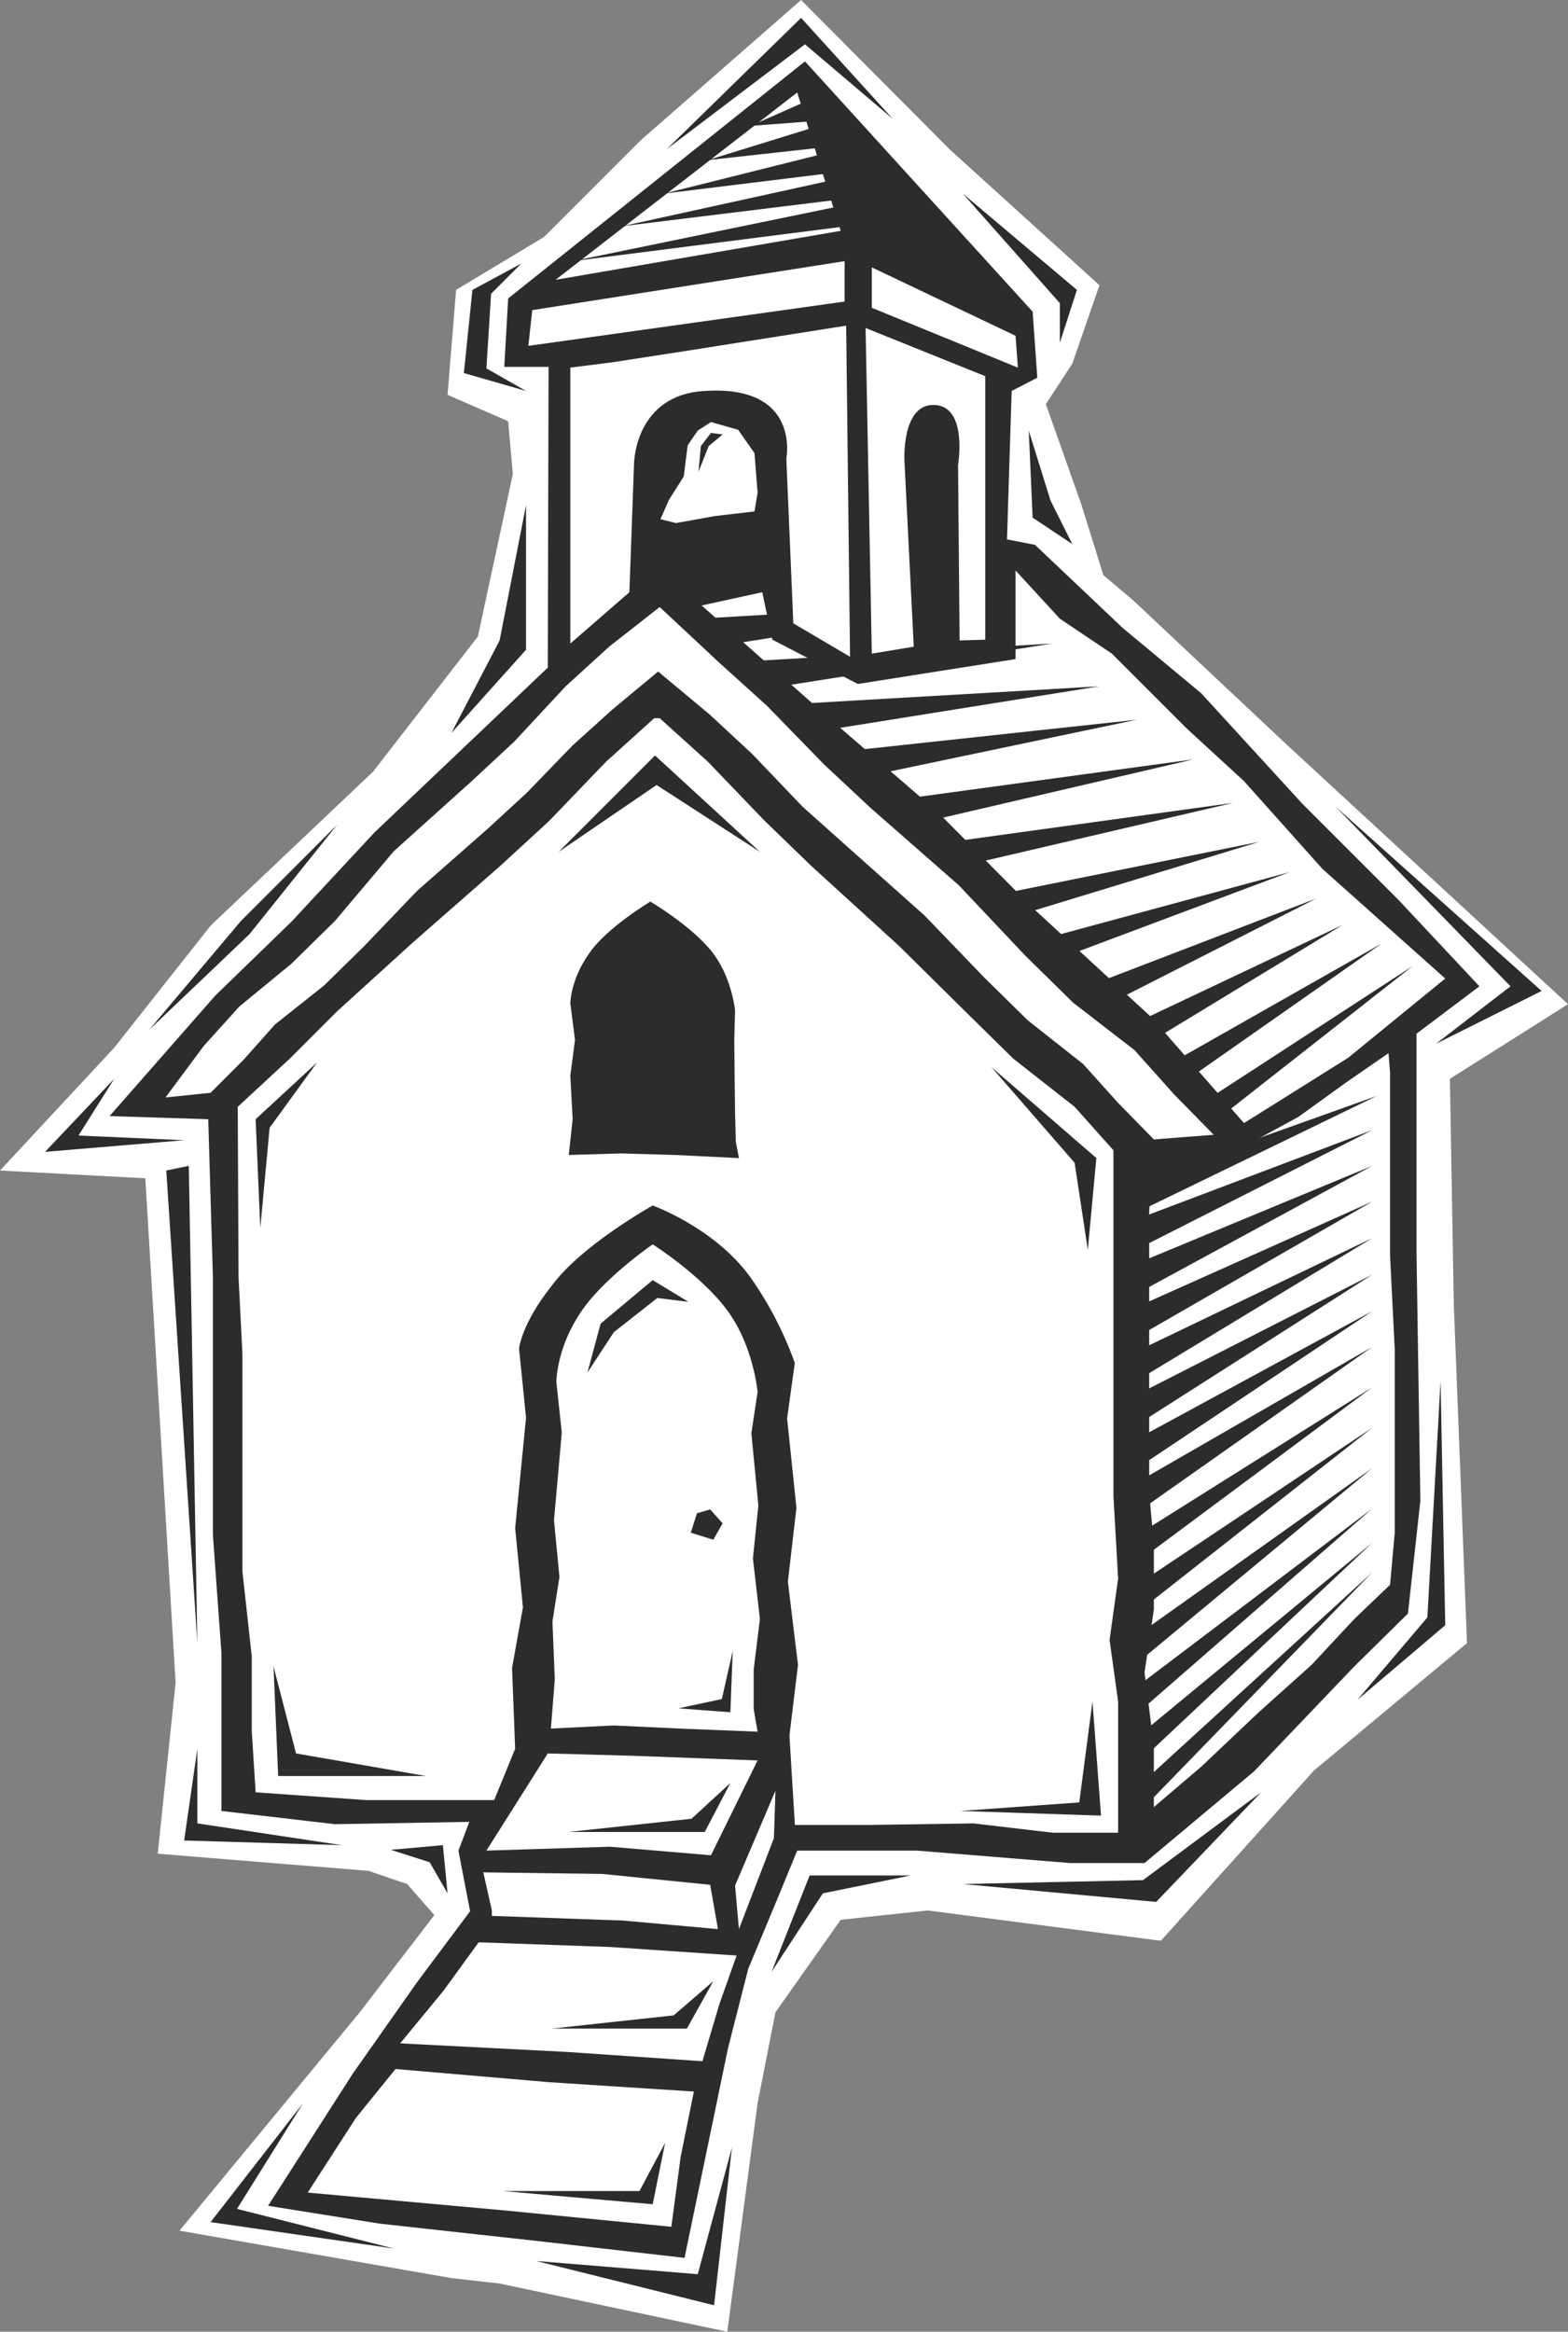
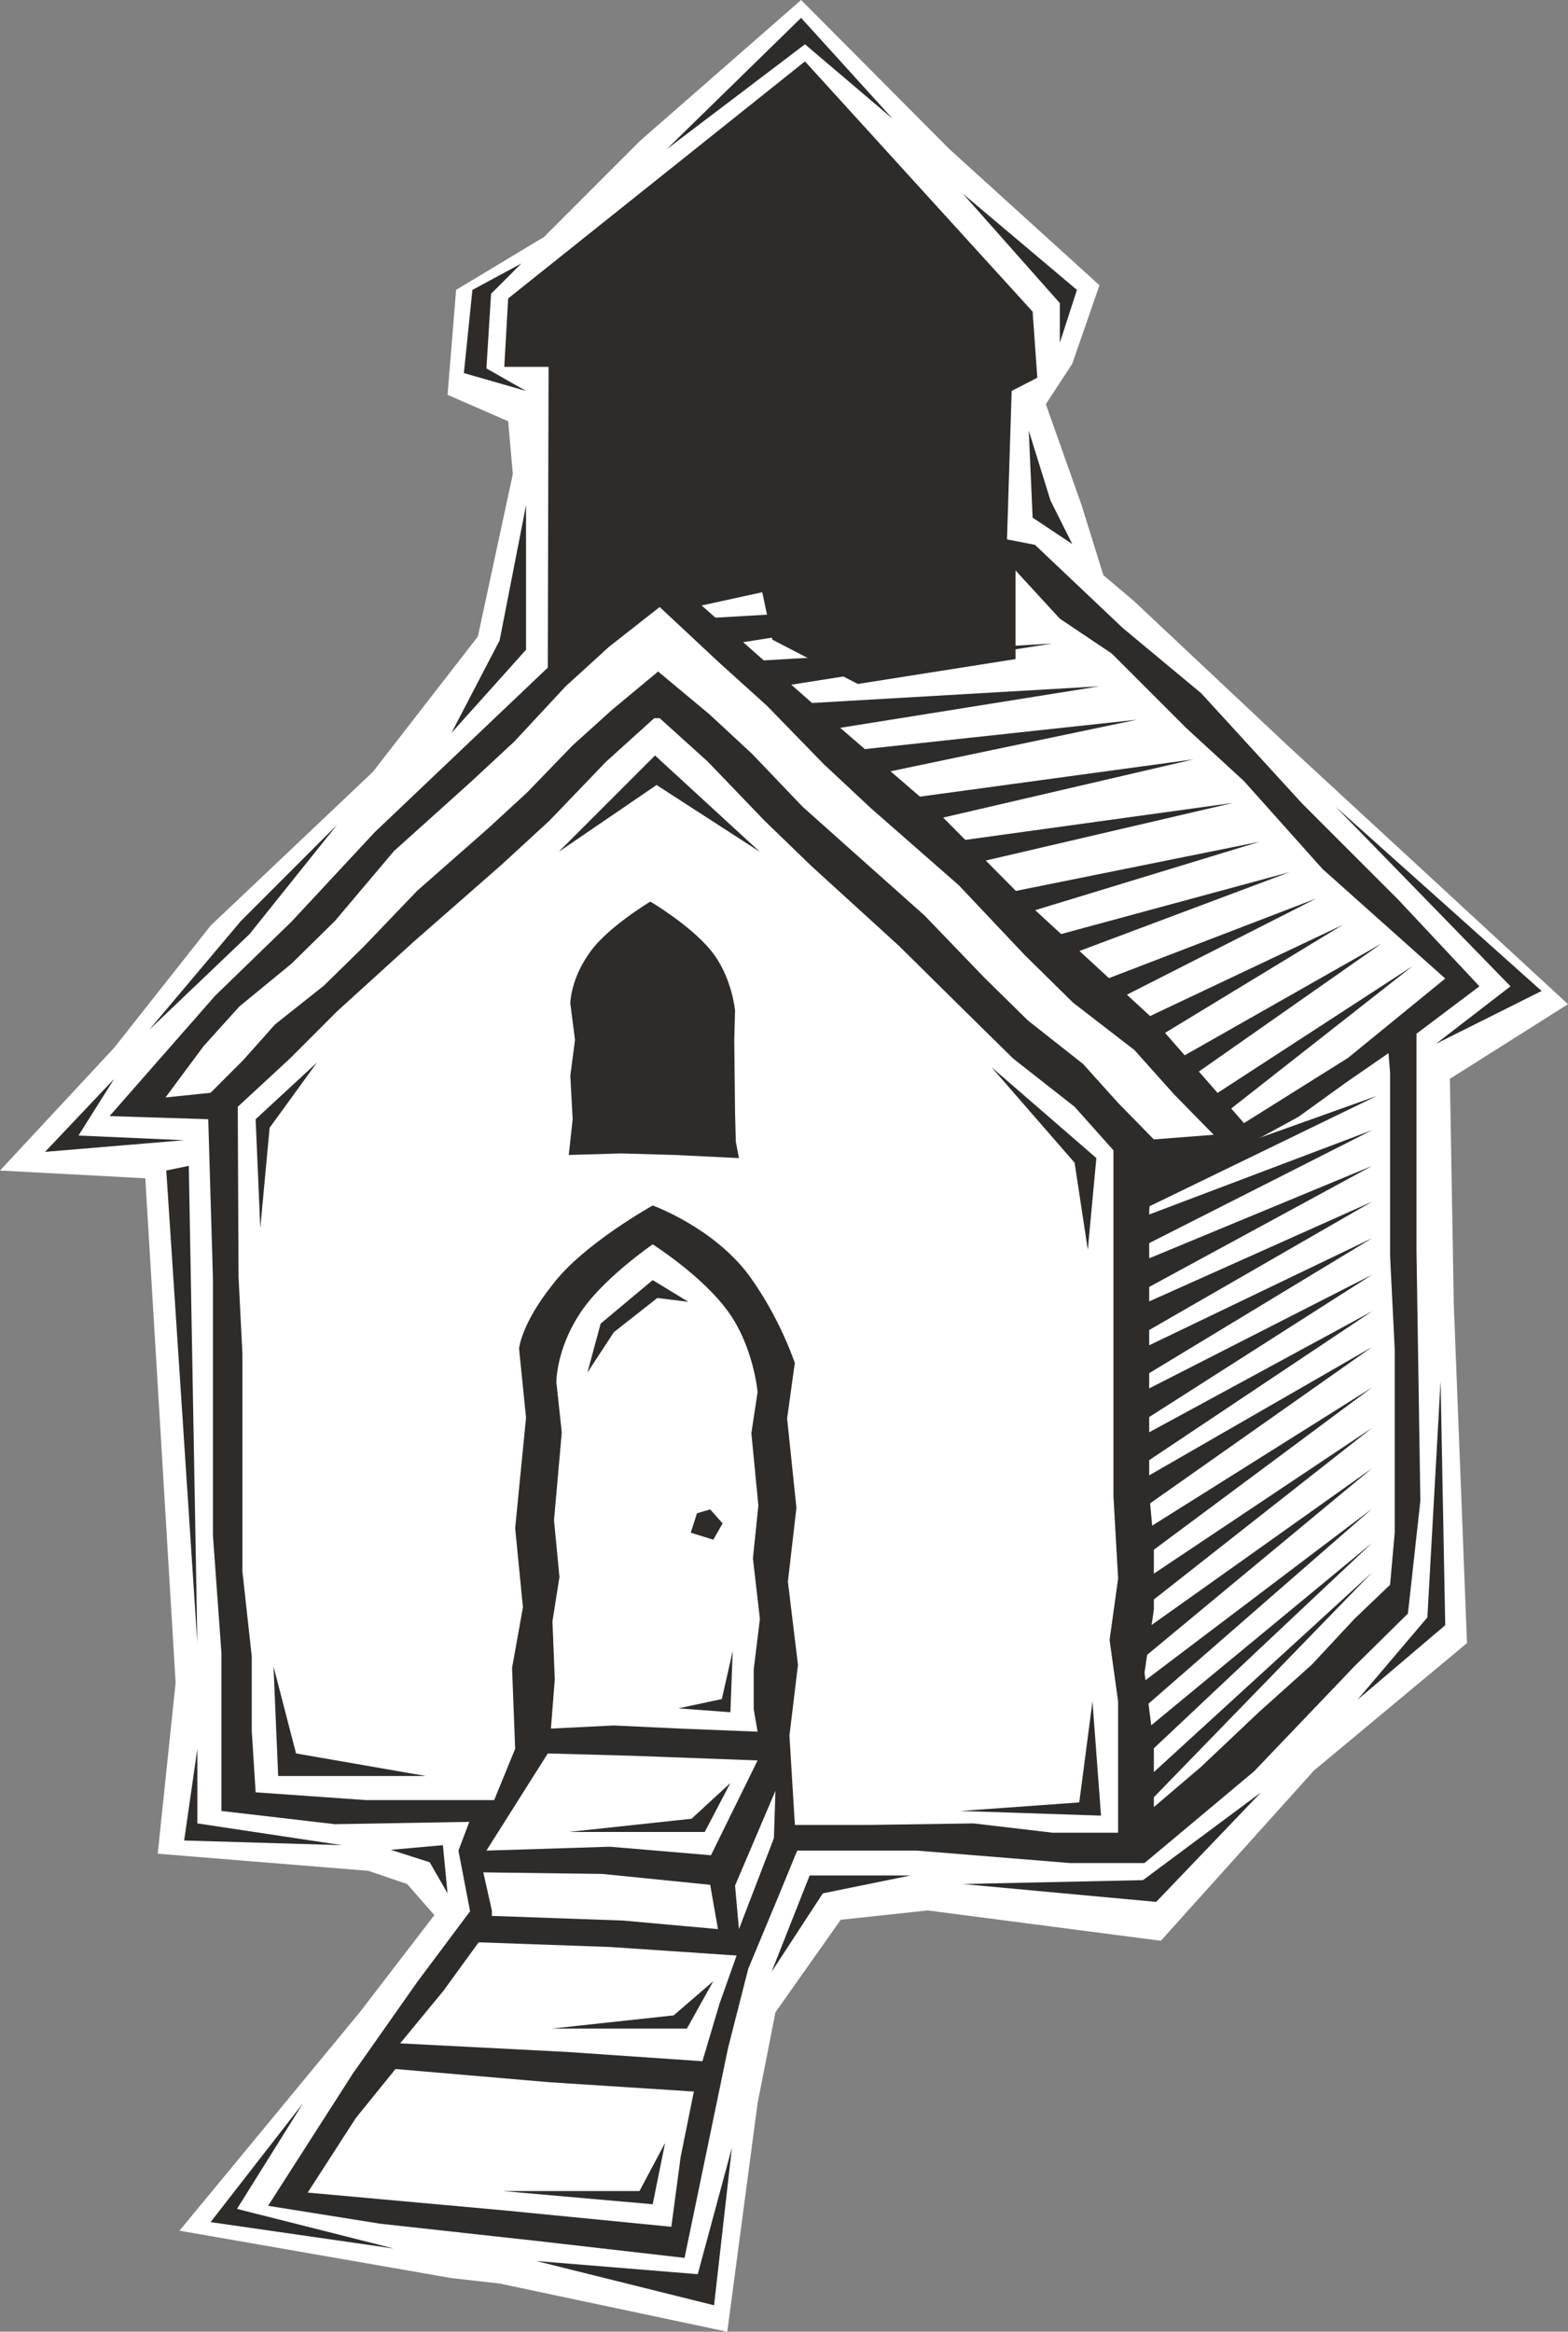
<svg xmlns="http://www.w3.org/2000/svg" height="288" viewBox="0 0 145.296 216" width="193.728">
  <rect x="0" y="0" width="145.296" height="216" fill="#808080" stroke="none" />
-   <path style="fill:#fff" d="m330.038 368.6 14.256 13.393 25.992 23.976-10.944 6.912.36 20.88 1.224 31.392-14.184 11.808-14.184 15.768-21.6-2.808-8.064.864-6.048 8.568-1.656 8.424-2.808 21.168-21.096-4.464-4.464-.504-25.2-4.392 16.704-20.232 6.912-9-2.52-2.88-3.6-1.224-19.512-1.584 1.656-15.84-2.808-46.728-13.464-.72L235.574 410l8.928-11.304 15.048-14.256 9.72-12.528 3.24-15.048-.432-4.896-5.616-2.448.792-9.72 8.136-4.896 8.928-8.928 14.904-13.032 13.752 13.824 13.896 12.6-2.52 7.272-2.448 3.744 3.312 9.36 2.016 6.48z" transform="translate(-224.99 -312.945)" />
+   <path style="fill:#fff" d="m330.038 368.6 14.256 13.393 25.992 23.976-10.944 6.912.36 20.88 1.224 31.392-14.184 11.808-14.184 15.768-21.6-2.808-8.064.864-6.048 8.568-1.656 8.424-2.808 21.168-21.096-4.464-4.464-.504-25.2-4.392 16.704-20.232 6.912-9-2.52-2.88-3.6-1.224-19.512-1.584 1.656-15.84-2.808-46.728-13.464-.72L235.574 410l8.928-11.304 15.048-14.256 9.72-12.528 3.24-15.048-.432-4.896-5.616-2.448.792-9.72 8.136-4.896 8.928-8.928 14.904-13.032 13.752 13.824 13.896 12.6-2.52 7.272-2.448 3.744 3.312 9.36 2.016 6.48" transform="translate(-224.99 -312.945)" />
  <path style="fill:#2d2c2b" d="m320.894 363.417 8.136 7.704 7.272 6.048 9.36 10.224 8.928 8.928 7.488 7.992-5.832 4.392v20.088l.36 23.184-1.152 10.44-4.968 4.896-9.288 9.72-10.152 8.496h-6.912l-14.184-1.152h-11.088l-1.656 4.032-2.88 6.912-1.872 7.344-4.032 19.44-13.824-1.584-14.4-1.584-10.368-1.656 7.848-12.24 5.976-8.496 4.896-6.552-1.08-5.616 1.008-2.664-12.456.216-10.512-1.224v-14.616l-.792-10.944V431.24l-.432-14.616-9.144-.288 9.792-11.16 7.056-6.84 7.704-8.28 16.056-15.264.072-27.864h-4.104l.36-6.336 27.504-21.96 21.096 23.184.432 6.12-2.376 1.224-.432 13.752z" transform="translate(-224.99 -312.945)" />
  <path style="fill:#fff" d="m244.502 414.177 3.024-3.024 2.952-3.312 4.536-3.6 3.672-3.6 4.968-5.184 6.552-5.76 3.6-3.312 4.248-4.392 3.672-3.312 4.248-3.528 4.752 3.96 3.96 3.672 4.68 4.896 4.032 3.6 7.272 6.48 5.544 5.76 4.032 3.96 5.112 4.032 3.24 3.6 3.312 3.384 5.544-.432-3.672-3.744-3.672-4.104-5.688-4.392-4.464-4.392-6.12-6.48-8.136-7.128-4.392-4.104-5.256-5.4-4.464-4.032-5.472-5.112-4.68 3.672-4.032 3.672-4.752 5.112-4.032 3.744-7.128 6.408-5.472 6.48-4.032 3.96-4.824 3.96-3.312 3.672-3.528 4.752z" transform="translate(-224.99 -312.945)" />
  <path style="fill:#fff" d="m298.646 439.16-.72 5.185.864 8.28-.792 6.84.936 7.704-.792 6.552.504 8.28h6.768l9.792-.144 7.344.864h6.048v-12.168l-.792-5.688.792-5.688-.432-7.632v-32.04l-3.6-4.032-5.688-4.464-4.464-4.392-6.12-6.048-8.136-7.416-4.32-4.176-5.256-5.472-4.464-4.032h-.504l-4.464 4.032-5.256 5.472-4.464 4.104-8.136 7.128-7.056 6.408-4.392 4.392-4.824 4.464.072 15.768.36 7.128v20.16l.864 7.848v6.912l.36 5.688 10.224.72h11.88l1.944-4.752-.288-7.488 1.008-5.616-.72-7.344 1.008-10.224-.648-6.408s.216-2.304 3.096-5.904c2.808-3.744 9.288-7.344 9.288-7.344s5.616 2.016 8.928 6.48c3.24 4.464 4.536 9 4.536 9zm32.976-16.775 3.456-1.08 5.328-2.232 4.896-2.664 4.392-3.168 3.96-2.736.144 1.8v16.992l.432 8.64v16.992l-.432 4.824-3.312 3.168-3.96 4.248-4.896 4.392-5.328 5.04-4.392 3.744v-5.688l-.864-6.768.864-5.832v-6.048l-.432-4.752v-26.064z" transform="translate(-224.99 -312.945)" />
  <path style="fill:#2d2c2b" d="m295.406 391.857-9.72-8.928-8.928 8.928 9.072-6.192zm-41.04 19.512-5.688 5.256.432 10.08.864-9.288zm72.216 8.856-9.72-8.424 7.704 8.856 1.224 8.064zm-.36 50.328.792 10.584-13.032-.432 11.016-.792zm-61.776 6.912h-13.68l-.432-10.152 2.088 8.064zm65.808-27.145 21.888-12.6-21.888 15.409zm0 4.897 21.888-13.752-21.888 16.272zm0 4.608 21.888-14.616-21.888 17.208zm0 4.68 21.888-15.552-21.888 18.144zm0 4.752 21.888-16.56-21.888 19.08zm0 4.68 21.888-18.072-21.888 20.592zm0 4.68 21.888-20.016-21.888 22.536z" transform="translate(-224.99 -312.945)" />
  <path style="fill:#fff" d="m270.566 490.425 12.168.432 8.784.792-.72-4.104-10.008-1.008-11.016-.144.792 3.528zm22.68 3.672-11.736-.792-12.168-.432-3.24 4.464-4.032 4.896 15.408.792 12.6.864 1.584-5.328zm-3.96 12.6-13.392-.864-14.256-1.224-3.672 4.536-4.464 6.912 18.288 1.656 15.408 1.512.864-6.48zm5.904-30.672-11.592-.432-7.848-.216-5.688 9 11.448-.36 9.36.792zm-1.728 15.624-.36-4.032 3.744-8.784-.144 4.392z" transform="translate(-224.99 -312.945)" />
  <path style="fill:#2d2c2b" d="m292.67 478.113-2.376 4.536h-12.6l11.376-1.224zm-1.584 18.36-2.448 4.392H276.11l11.304-1.224zm-4.464 14.976-1.152 5.688-13.896-1.224h12.672z" transform="translate(-224.99 -312.945)" />
  <path style="fill:#fff" d="m276.542 440.96.504 4.68-.72 8.137.504 5.256-.648 4.104.216 5.4-.36 4.536 5.832-.288 6.12.288 7.2.288-.36-2.088V467.6l.576-4.68-.648-5.616.504-4.896-.648-6.696.576-3.816s-.36-4.248-2.808-7.56c-2.376-3.24-6.912-6.12-6.912-6.12s-4.824 3.312-6.84 6.552c-2.088 3.24-2.088 6.192-2.088 6.192z" transform="translate(-224.99 -312.945)" />
  <path style="fill:#2d2c2b" d="m287.846 471.2 4.824.36.216-5.687-1.008 4.464zm1.728-18.071-.576 1.8 2.088.648.864-1.512-1.152-1.296zm59.184-65.449 16.2 16.633-6.912 5.328 9.792-4.896zm9.72 53.209.432 22.608-8.136 6.912 6.48-7.632zm-16.632 38.088-9.72 10.152-17.928-1.656 16.704-.36zm-32.472 7.703h-9.36l-3.528 8.929 4.752-7.272zm-53.136-97.343-8.136 10.152-9.288 8.856 8.496-10.08zm-20.664 23.543-3.312 5.257 9.792.432-12.888 1.08zm6.912 8.065-2.088.432 2.88 43.776zm.792 54v6.912l13.392 2.016-14.616-.432zm17.928 9.36 4.824-.432.432 4.464-1.656-2.88zm-8.136 23.472-6.12 9.792 14.544 3.672-16.992-2.448zm21.6 14.616 14.976 1.224 3.168-11.736-1.656 14.616zm14.112-88.848-3.312-2.016-4.824 4.032-1.224 4.536 2.448-3.744 4.032-3.168zm41.472 12.744 21.888-11.88-21.888 14.616zm0-4.104 21.888-11.16-21.888 13.968zm0-4.032 21.888-10.512-21.888 13.248zm0-4.104 21.888-9.792-21.888 12.6zm0-4.032 21.888-9.072-21.888 11.88zm0-4.104 21.888-8.28-21.888 11.088zm.36-3.6 21.96-7.848-21.96 10.656z" transform="translate(-224.99 -312.945)" />
  <path style="fill:#fff" d="m358.91 403.593-9 7.344-9.648 6.048-8.568-9.792-11.016-10.152-8.856-8.928-8.928-7.704-6.048-5.328-6.84-6.048 5.616-1.224.936 4.392 7.92 4.104L319.094 374v-8.208l4.104 4.464 4.824 3.24 6.912 6.912 5.328 4.896 7.272 8.136z" transform="translate(-224.99 -312.945)" />
  <path style="fill:#2d2c2b" d="m338.822 415.833 17.064-13.392-18.72 12.168zm-2.88-3.528 17.064-11.952-18.648 10.584zm-3.6-3.312 17.064-10.368-18.72 8.856zm-3.672-3.528 18.288-9.288-19.872 7.632zm-4.896-3.96 20.736-7.776-22.32 6.048zm-4.032-3.888 21.96-6.696-23.544 4.752zm-4.896-4.608 24.408-5.688-26.064 3.6zm-4.032-3.96 24.768-5.76-26.424 3.6zm-4.896-4.32 24.408-5.112-25.992 2.808zm-4.68-4.104 25.632-4.104-27.288 1.584zm-4.32-4.032 25.56-4.032-27.144 1.584zm-4.32-3.96 25.488-4.032-27.144 1.584z" transform="translate(-224.99 -312.945)" />
-   <path style="fill:#fff" d="m289.646 352.833 1.224-.792 2.52.72 1.512 2.16.288 3.672-.288 1.728-3.672.432-3.6.648-1.44-.36.792-1.8 1.368-2.16.36-2.88z" transform="translate(-224.99 -312.945)" />
  <path style="fill:#2d2c2b" d="m290.87 353.049 1.08.144-1.296 1.08-.936 2.376.216-2.376z" transform="translate(-224.99 -312.945)" />
-   <path style="fill:#fff" d="M316.286 372.2v-24.407l-11.088-4.464.576 30.168 3.888-.648-.864-17.208s-.288-5.256 2.736-5.184c3.168.072 2.232 5.544 2.232 5.544l.144 16.272zm-38.448.36V347l3.96-.503 6.984-1.08 14.616-2.304.36 30.672-5.256-3.096-.648-15.264s1.368-6.84-7.56-6.264c-6.48.36-6.552 6.696-6.552 6.696l-.432 11.952zm25.416-31.68-29.304 4.105.36-3.312 28.944-4.536zm2.52-3.167 13.32 6.336.216 2.952-13.536-5.544zm-2.88-3.384-26.424 4.536 22.392-17.352z" transform="translate(-224.99 -312.945)" />
  <path style="fill:#2d2c2b" d="m303.47 333.897-.576-1.872-24.84 5.112zm-.864-2.448-.576-1.8-19.368 4.248zm-.792-2.449-.576-1.8-14.688 3.673zm-.792-2.375-.648-1.872-9.792 3.024zm-.792-2.448-.648-1.8-5.04 2.232zm-26.496 48.96v-13.392l-2.448 12.528-4.464 8.568zm50.616-9.792-3.672-2.448-.36-8.064 2.016 6.48zm-1.152-18.648v-3.672l-9-10.152 10.584 8.928z" transform="translate(-224.99 -312.945)" />
  <path style="fill:#2d2c2b" d="m307.718 323.96-8.136-6.911-12.816 9.72 12.456-12.168zm-34.416 13.393-2.808 2.808-.432 6.912 3.672 2.088-5.76-1.656.792-7.704zm4.536 68.544.432 3.384-.432 3.312.216 4.032-.36 3.312 4.824-.144 5.04.144 5.904.288-.288-1.512-.072-2.736-.072-6.624.072-2.808s-.288-3.168-2.232-5.544c-1.944-2.376-5.616-4.536-5.616-4.536s-4.104 2.448-5.688 4.824c-1.728 2.448-1.728 4.608-1.728 4.608z" transform="translate(-224.99 -312.945)" />
</svg>